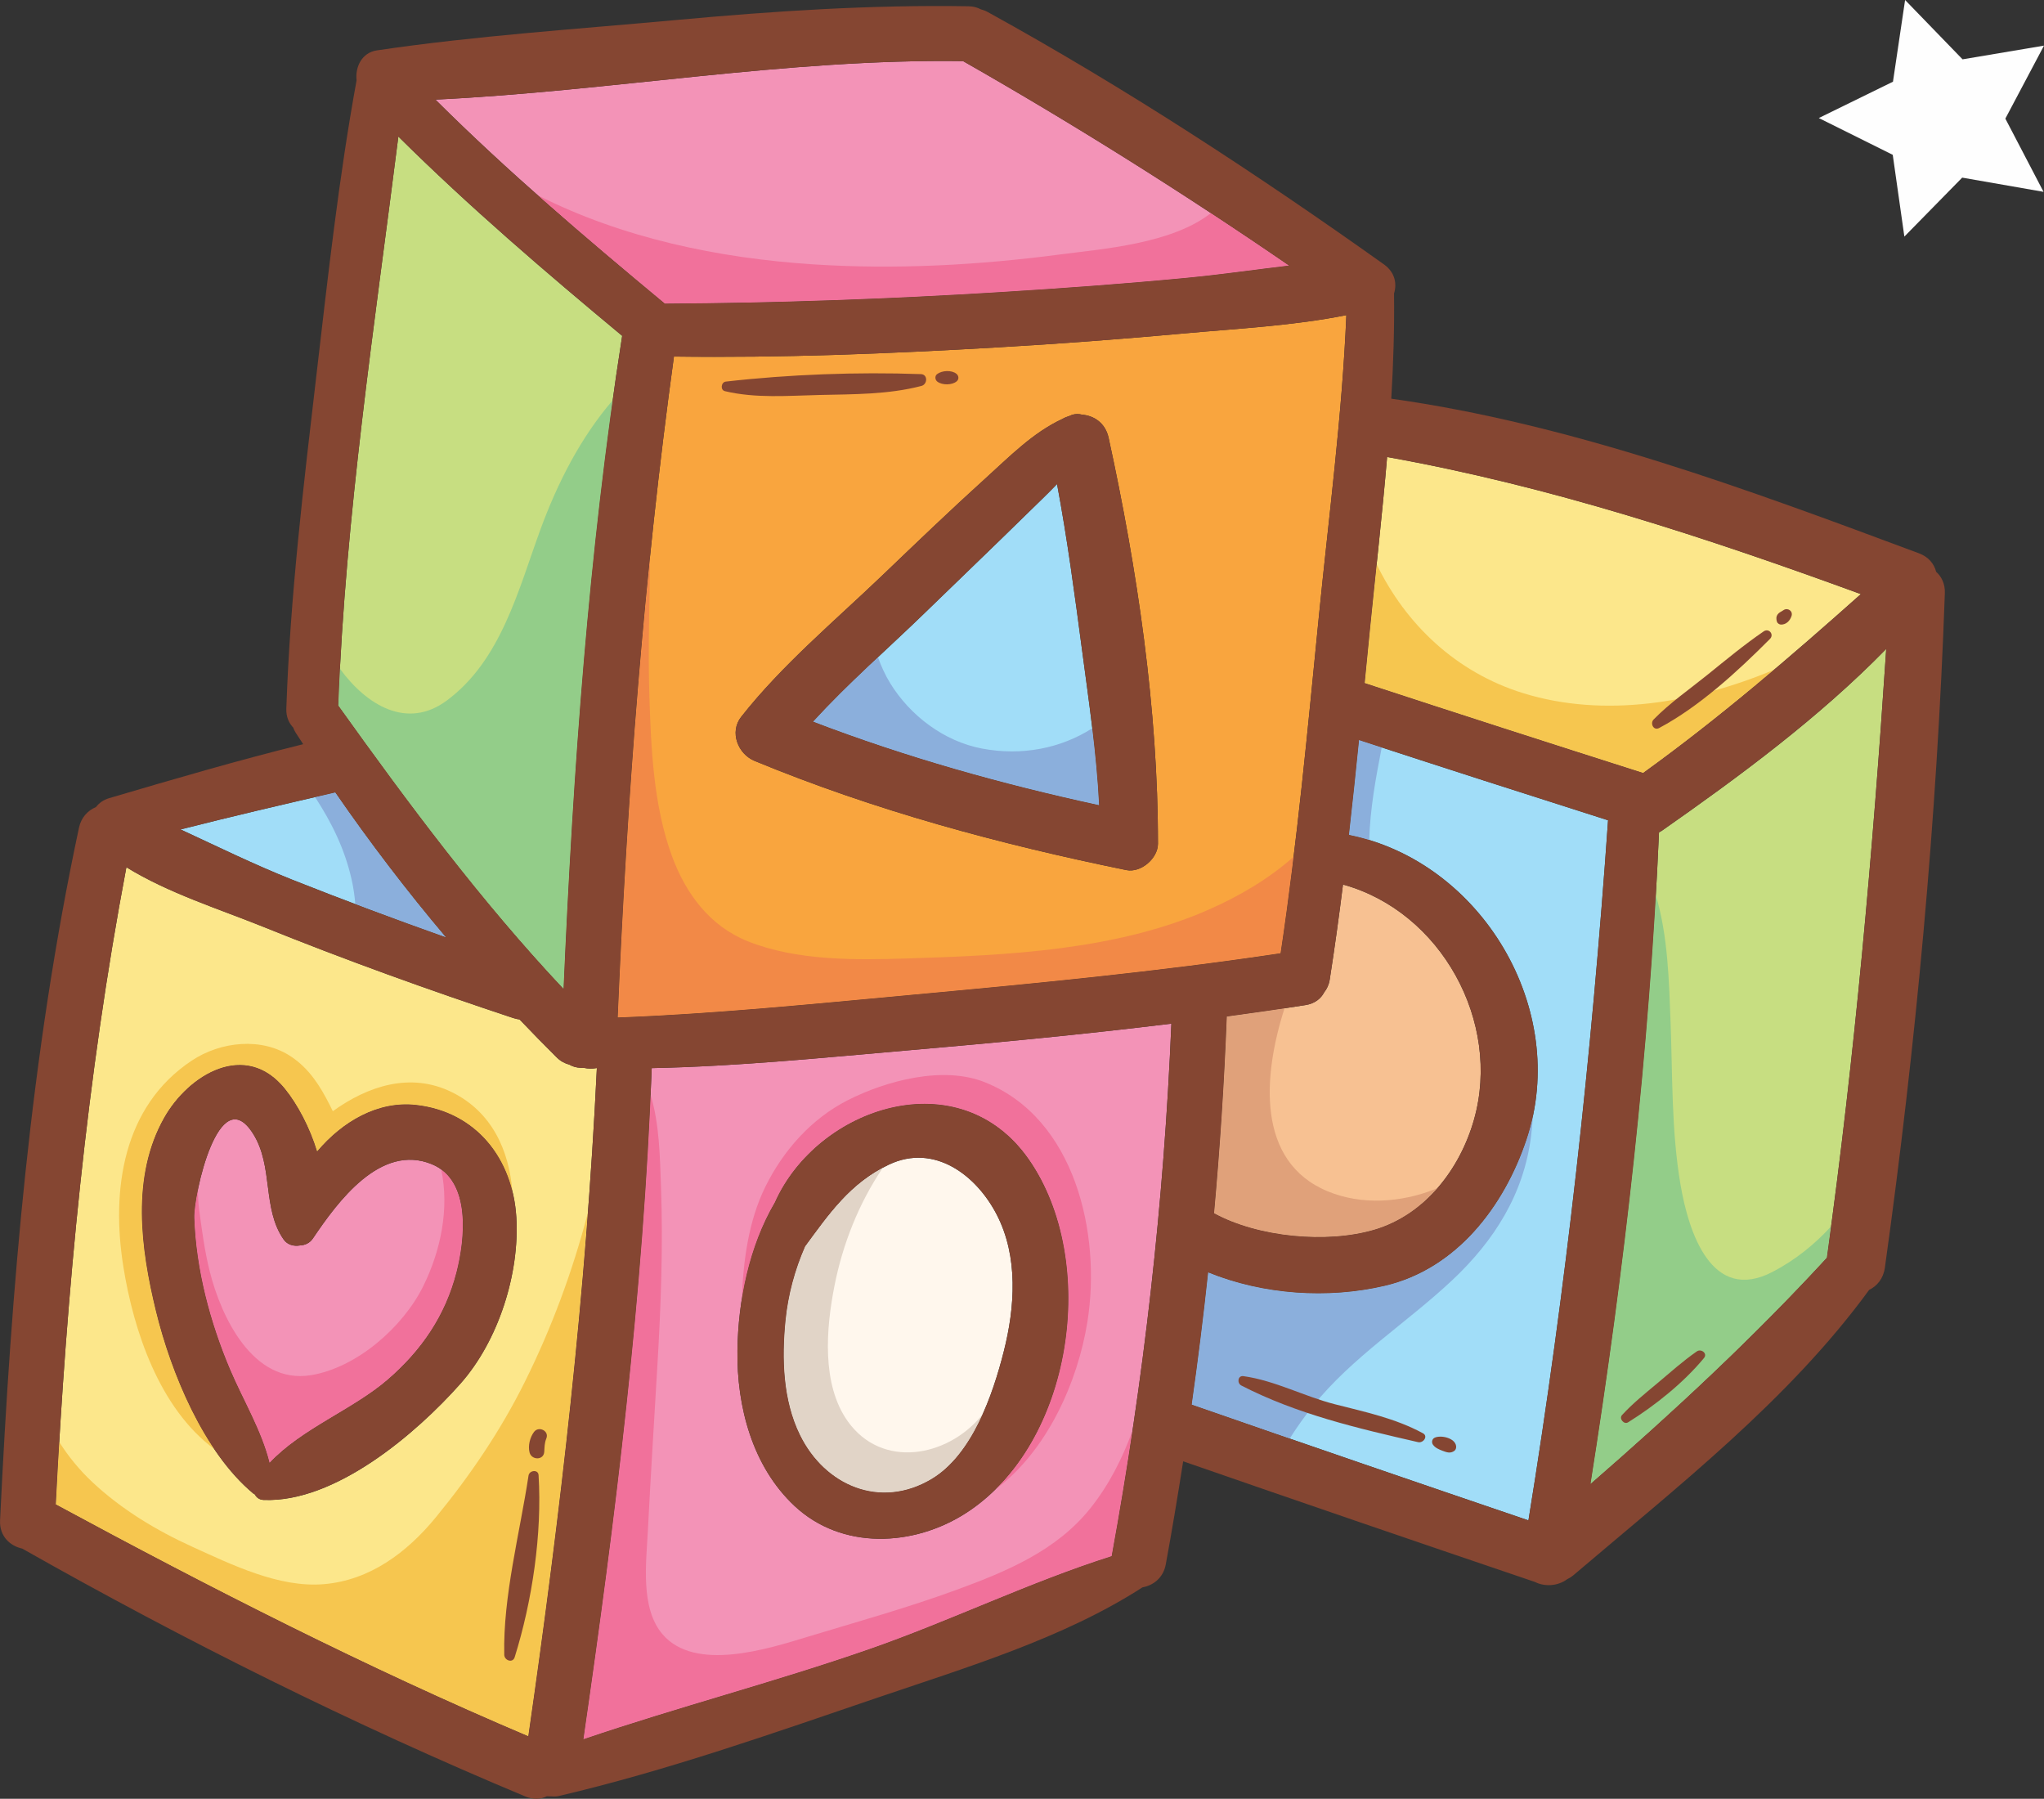
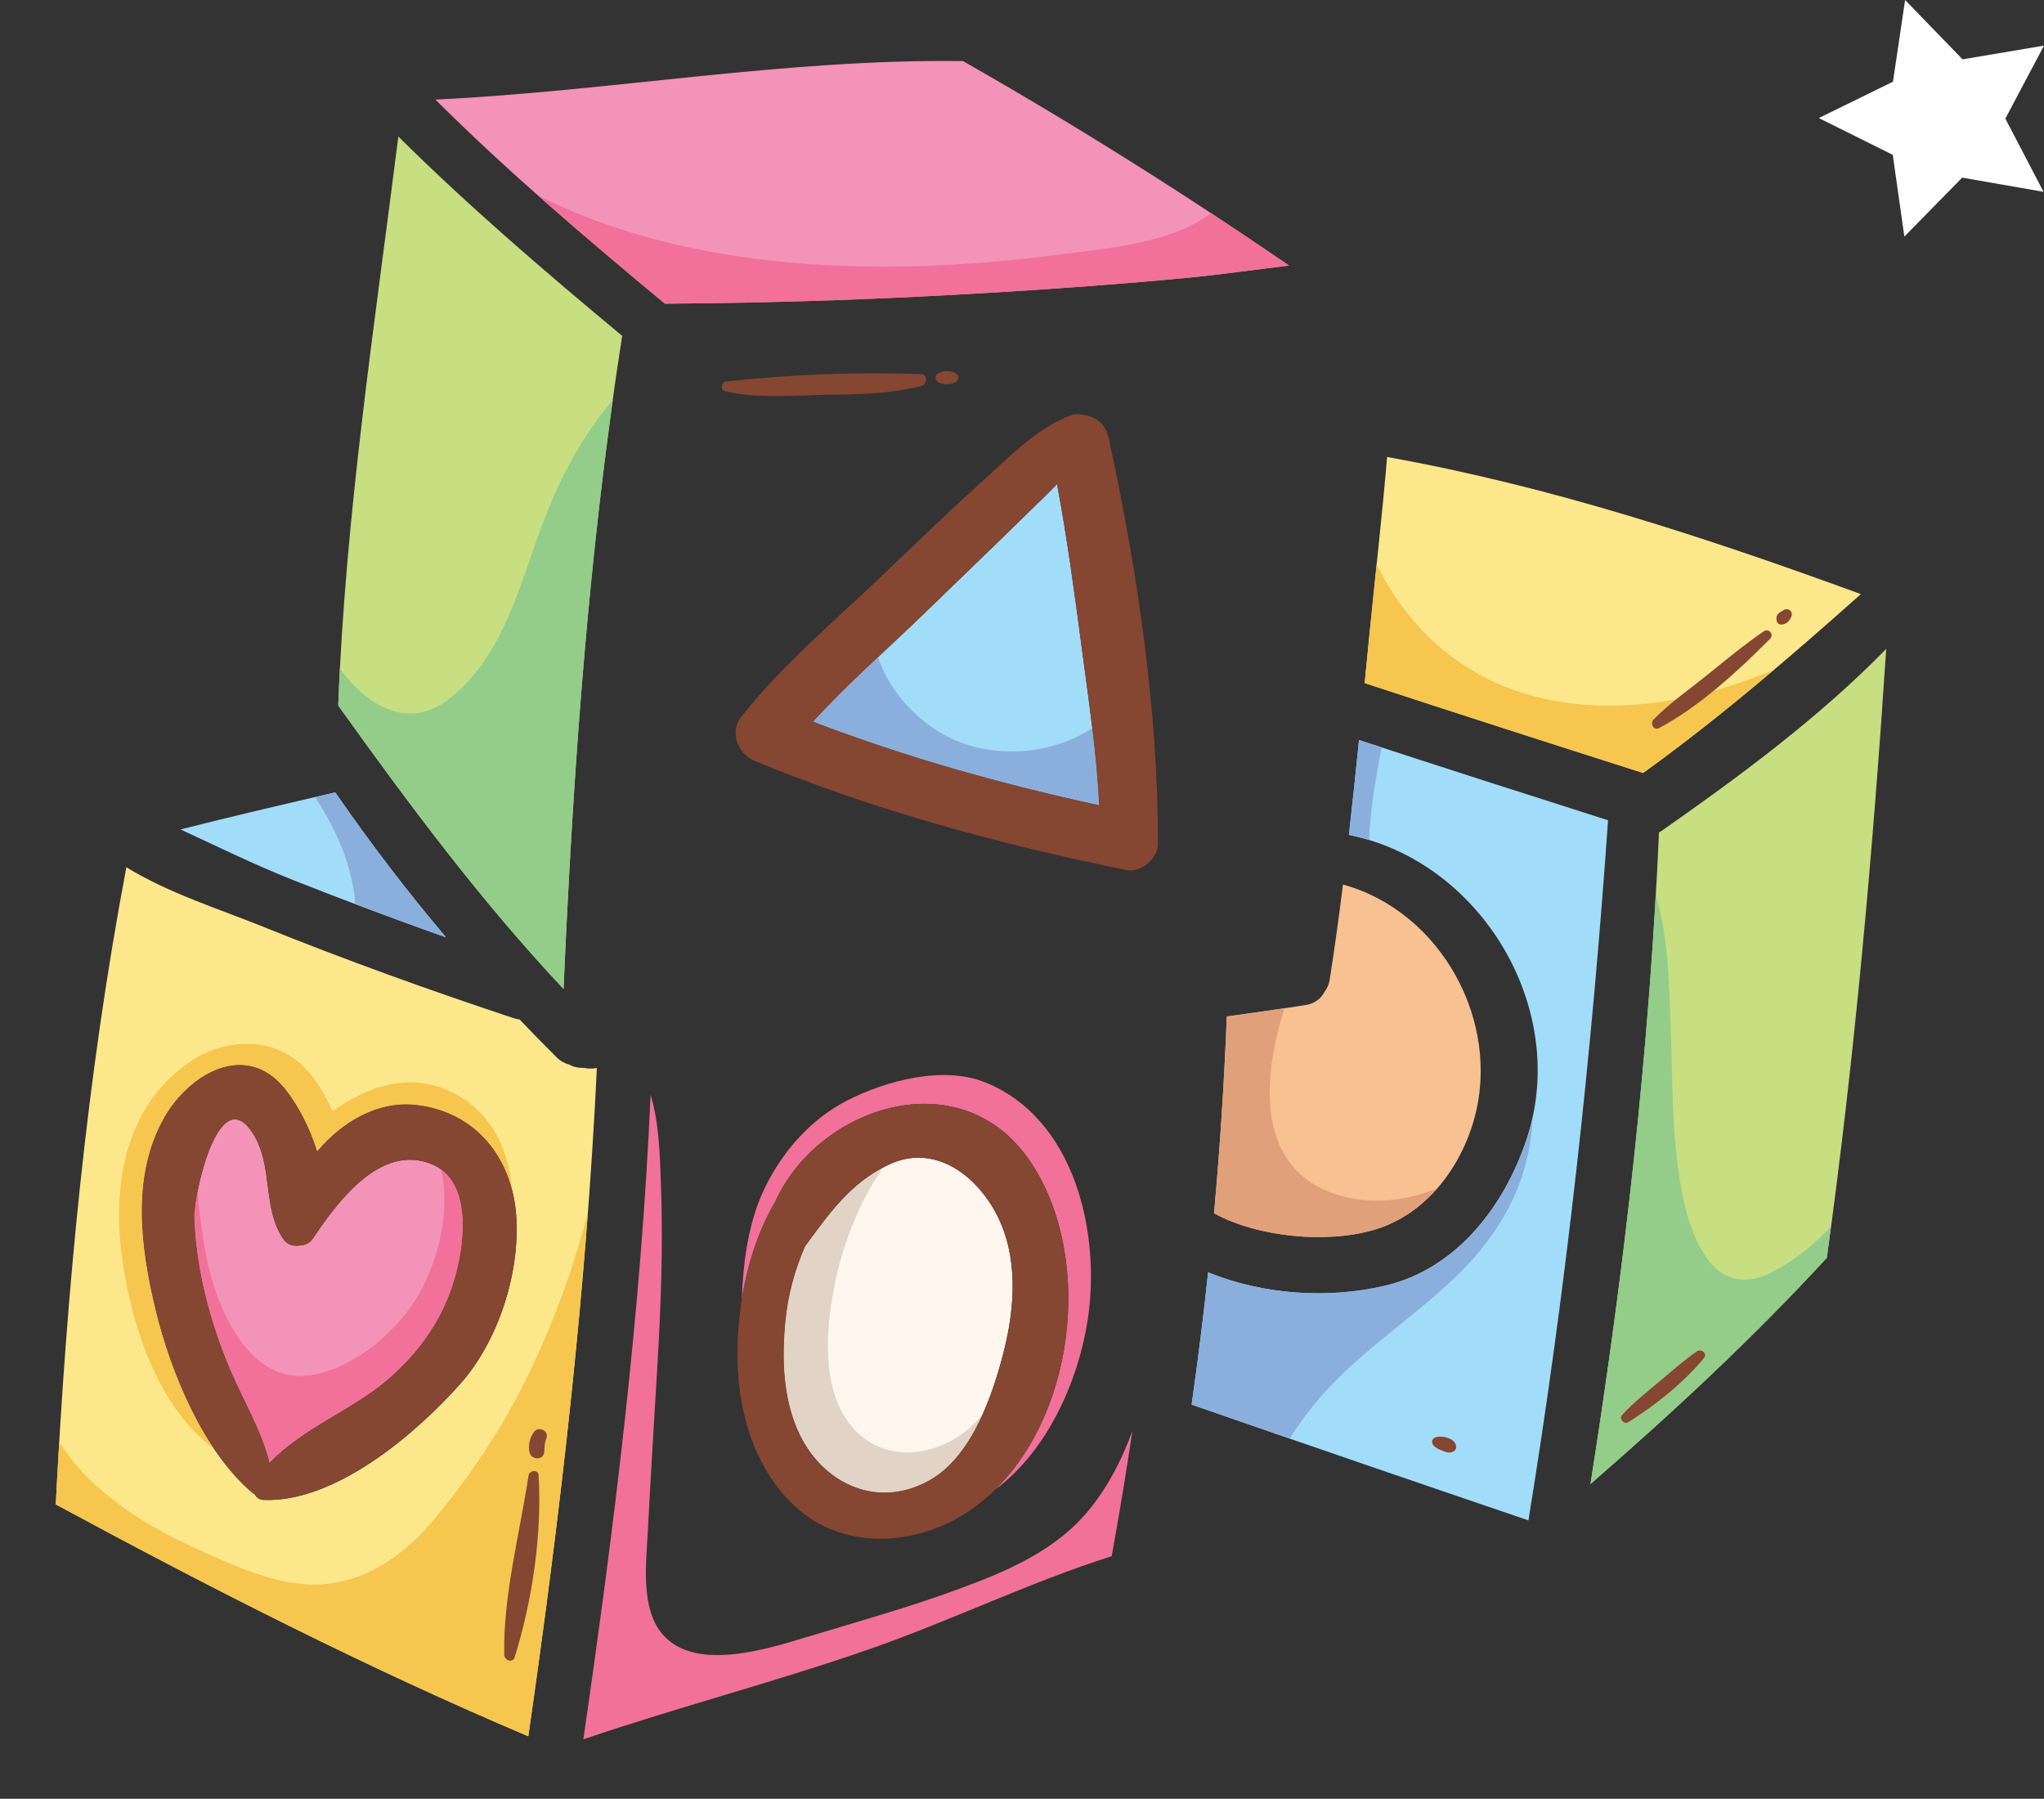
<svg xmlns="http://www.w3.org/2000/svg" xml:space="preserve" width="100%" height="100%" version="1.0" shape-rendering="geometricPrecision" text-rendering="geometricPrecision" image-rendering="optimizeQuality" fill-rule="evenodd" clip-rule="evenodd" viewBox="0 0 2895.53 2547.75">
  <rect x="0" y="0" width="2895.53" height="2547.75" fill="#333333" stroke="none" />
  <g id="Capa_x0020_1">
    <path fill="#C7DE81" fill-rule="nonzero" d="M564.3 193.4c-33.78,267.71 -74.95,536.27 -85.15,805.87 99.53,139.09 201.88,276.79 319.18,401.44 13.5,-309.15 35.22,-619.29 83.05,-925.03 -108.72,-90.34 -216.62,-182.72 -317.08,-282.28z" />
    <path fill="#F7C192" fill-rule="nonzero" d="M1849.34 1423.56c-37.09,5.81 -74.28,11.12 -111.49,16.17 -3.62,93.42 -9.65,186.24 -18.07,278.71 61.84,33.89 159.83,43.41 227.56,23.22 71.44,-21.3 120.9,-85.78 140.73,-155.83 39.19,-138.44 -46.55,-294.65 -185.6,-333 -5.64,45.02 -11.8,89.94 -18.81,134.7 -1.14,7.25 -3.97,13.08 -7.73,17.85 -4.7,9.01 -13.3,16.1 -26.58,18.18z" />
    <path fill="#A1DDF8" fill-rule="nonzero" d="M2277.99 1161.83c-117.74,-37.46 -235.37,-75.26 -352.81,-113.64 -4.5,44.81 -9.22,89.6 -14.33,134.35 187.34,37.56 313.24,246.8 251.66,431.3 -31.66,94.82 -99.05,183.48 -200.86,207.31 -80.69,18.88 -172.38,12.71 -250.24,-19.03 -6.67,62.56 -14.48,124.99 -23.33,187.36 158.82,55.28 317.89,109.83 477.11,163.97 53.22,-327.5 89.79,-660.97 112.79,-991.63z" />
    <path fill="#C7DE81" fill-rule="nonzero" d="M2587.9 1781.5c39.7,-285.97 65.12,-574.29 84.14,-862.42 -95.27,97.46 -207.54,180.32 -318.19,257.75 -1.22,0.85 -2.48,1.37 -3.72,2.07 -13.35,307.52 -48.87,618.2 -97.08,923.02 116.87,-101.66 229.4,-205.86 334.84,-320.43z" />
    <path fill="#FCE78B" fill-rule="nonzero" d="M2636.13 841.48c-219.31,-80.18 -440.93,-153 -671.15,-194.2 -6.94,82.06 -16.35,163.99 -24.42,245.4 -2.48,24.91 -4.92,49.86 -7.37,74.82 131.28,43.06 262.8,85.39 394.43,127.31 108.68,-78.37 208.74,-164.5 308.51,-253.33z" />
    <path fill="#F393B7" fill-rule="nonzero" d="M1416.97 413.77c88.43,-5.46 176.81,-11.87 265.04,-20.32 47.87,-4.59 95.96,-11.59 144.06,-17.28 -149.86,-102.89 -303.69,-199.49 -461.72,-289.6 -250.97,-3.59 -498.05,42.54 -747.56,54.51 102.7,102.24 213.68,196.54 325.07,289.01 158.38,-0.89 317.03,-6.56 475.1,-16.32z" />
    <path fill="#A1DDF8" fill-rule="nonzero" d="M414.31 1246.15c71.99,28.57 144.55,55.63 217.52,81.52 -55.68,-65.89 -108.19,-134.69 -156.87,-205.33 -73.25,16.87 -146.43,33.96 -219.25,52.45 52.57,24.33 104.72,49.98 158.6,71.35z" />
    <path fill="#FCE78B" fill-rule="nonzero" d="M652.31 1959.73c-63,71.07 -177.93,169.07 -279.09,164.72 -5.94,-0.25 -10.02,-3.53 -12.3,-7.9 -0.74,-0.44 -1.5,-0.7 -2.23,-1.3 -70.17,-58.38 -116.48,-171.17 -137.67,-257.93 -21.65,-88.63 -35.56,-190.85 11.61,-274.28 34.49,-60.99 115.18,-110.11 171.11,-40.7 17.61,21.84 35,54.26 45.44,88.65 35.69,-42.39 86.18,-72.09 140.35,-65.93 85.2,9.68 136.85,76.13 141.88,159.08 4.86,79.97 -25.55,175.17 -79.11,235.58zm193.21 -446.89c-0.24,-0.01 -0.47,-0.01 -0.71,-0.01 -5.68,1.06 -11.63,0.96 -17.43,-0.29 -1.44,-0.04 -2.89,-0.02 -4.33,-0.08 -6.69,-0.22 -12.09,-1.95 -16.55,-4.56 -6.2,-1.59 -12.28,-4.72 -17.74,-10.13 -17.79,-17.63 -35.38,-35.61 -52.76,-53.87 -2.83,-0.31 -5.74,-0.93 -8.75,-1.93 -119.67,-39.68 -238.49,-82.46 -355.41,-129.72 -60.35,-24.38 -133.87,-47.46 -192.8,-83.94 -56.49,298.09 -84.56,599.56 -100.04,902.48 219,118.35 440.15,231.2 669.39,328.42 45.33,-314.33 81.96,-628.98 97.13,-946.39z" />
    <path fill="#F393B7" fill-rule="nonzero" d="M611.92 1649.02c-72.69,-29.94 -133.35,52.65 -168.66,105.09 -4.45,6.61 -11.3,9.63 -18.32,9.89 -8.58,1.54 -17.78,-0.78 -23.1,-8.39 -30.76,-43.98 -14.11,-103.79 -43.48,-150.07 -48.59,-76.58 -84.24,87.93 -83.19,119.18 2.44,73.27 22.39,148.32 50.93,215.52 18.15,42.73 44.49,86.1 55.75,131.89 45.29,-48.56 118.5,-75.67 167.55,-118.13 47.91,-41.46 81.59,-90.58 97.39,-152.35 11.7,-45.8 21.16,-129.54 -34.88,-152.63z" />
-     <path fill="#F9A53E" fill-rule="nonzero" d="M1504.86 593.46c3.16,-1.85 6.58,-3.25 10.15,-4.31 1.11,-0.44 2.18,-1 3.3,-1.4 4.67,-1.67 9.86,-1.66 14.67,-0.41 16.84,1.44 32.87,11.68 37.49,32.84 40.43,185.35 70.11,384.8 69.89,574.9 -0.04,20.73 -24.08,41.48 -44.76,37.28 -180.43,-36.85 -356.18,-84.26 -526.71,-154.66 -23.53,-9.71 -35.88,-40.78 -18.96,-62.3 57.57,-73.22 132.86,-136.15 199.89,-200.34 48.18,-46.11 96.28,-92.33 145.76,-137.07 33.51,-30.3 67.69,-65.36 109.28,-84.52zm-214.35 815.71c174.8,-16.11 349.95,-32.88 523.6,-58.99 23.71,-158.3 38.46,-318.38 54.24,-477.54 13.99,-140.9 32.97,-284.32 38.9,-426.31 -74.7,14.98 -153.44,19 -228.64,25.82 -88.41,8.04 -176.92,14.73 -265.53,19.87 -152.67,8.86 -305.47,15.07 -458.38,12.98 -42.79,310.39 -66.33,623.24 -79.72,936.2 138.64,-5.25 277.64,-19.35 415.54,-32.04z" />
    <path fill="#A1DDF8" fill-rule="nonzero" d="M1557.04 1140.51c-3.6,-73.68 -14.67,-147.83 -24.29,-220.43 -10.37,-78.28 -20.79,-156.81 -35.35,-234.49 -14.11,14.73 -29.04,28.8 -43.5,43 -47.38,46.56 -95.44,92.42 -143.07,138.75 -52.04,50.59 -109.39,100.29 -159.02,154.8 132.03,50.53 267.06,88.39 405.23,118.36z" />
-     <path fill="#F393B7" fill-rule="nonzero" d="M1097.7 1703.09c60.48,-135.6 261.61,-202.47 360.06,-60.46 99.55,143.59 63.06,402.48 -89.54,500.55 -73.98,47.56 -175.7,52.63 -242.8,-10.3 -59.59,-55.89 -81.89,-140.63 -80.75,-220.33 1,-70.58 16.53,-147.27 53.04,-209.45zm133.32 632.95c114.83,-39.94 227.6,-95.06 343.77,-131.88 45.68,-250.42 74,-500.19 84.59,-754.3 -123.01,15.09 -246.5,26.89 -369.83,37.54 -121.2,10.46 -244.04,22.99 -366.34,25.45 -11.79,318.7 -51.09,635.33 -96.86,950.71 133.72,-45.54 271.22,-81.07 404.67,-127.52z" />
    <path fill="#FFF7ED" fill-rule="nonzero" d="M1319.59 2094.9c57.66,-34.35 86.77,-119.15 102.36,-180.7 15.89,-62.83 20.78,-134.07 -9.87,-193.62 -28.96,-56.25 -88.5,-101.4 -152.78,-71.1 -54.89,25.88 -85.43,70.51 -118.82,115.9 -14.6,33.31 -24.19,68.76 -27.79,105.22 -5.31,53.61 -3.72,112.51 20.53,161.92 35.2,71.7 113.61,105.71 186.37,62.38z" />
    <path fill="#8BAFDC" fill-rule="nonzero" d="M474.96 1122.35c-9.54,2.2 -19.06,4.46 -28.59,6.66 23.26,35.84 41.98,73.15 51.8,117 2.62,11.7 4.23,23.15 5.15,34.45 42.7,16.14 85.51,31.96 128.51,47.22 -55.68,-65.89 -108.19,-134.69 -156.87,-205.33z" />
    <path fill="#8BAFDC" fill-rule="nonzero" d="M1925.18 1048.19c-4.5,44.81 -9.22,89.6 -14.33,134.35 9.77,1.97 19.33,4.49 28.76,7.36 1.35,-45.06 9.31,-87.89 17.76,-131.28 -10.73,-3.49 -21.48,-6.94 -32.2,-10.44z" />
    <path fill="#8BAFDC" fill-rule="nonzero" d="M1547.32 1031.5c-44.48,28.42 -99.74,39.52 -156.47,28.69 -53.63,-10.25 -101.56,-46.53 -129.8,-92.51 -7.27,-11.84 -12.79,-24.21 -17.37,-36.88 -31.52,29.58 -63,59.65 -91.87,91.35 132.03,50.53 267.06,88.39 405.23,118.36 -1.77,-36.3 -5.37,-72.72 -9.72,-109.01z" />
    <path fill="#8BAFDC" fill-rule="nonzero" d="M2057.29 1813.18c59.45,-55.9 101.35,-121.99 111.61,-203.96 1.13,-9.03 1.99,-18.59 2.57,-28.45 -2.36,11.09 -5.31,22.13 -8.96,33.07 -31.66,94.82 -99.05,183.48 -200.86,207.31 -80.69,18.88 -172.38,12.71 -250.24,-19.03 -6.67,62.56 -14.48,124.99 -23.33,187.36 46.28,16.11 92.61,32.04 138.94,48.04 10.19,-16.21 21.27,-31.6 32.74,-45.92 55.52,-69.35 133.23,-117.98 197.52,-178.43z" />
    <path fill="#E1D4C7" fill-rule="nonzero" d="M1389.84 2005.8c-48.32,58.11 -140.57,75.2 -188.95,7.23 -37.32,-52.44 -30.57,-131.93 -18.85,-191.48 11.78,-59.78 34.57,-117.18 68.35,-167.24 -49.22,26.36 -78.42,68.27 -109.91,111.07 -14.6,33.31 -24.19,68.76 -27.79,105.22 -5.31,53.61 -3.72,112.51 20.53,161.92 35.2,71.7 113.61,105.71 186.37,62.38 32.27,-19.22 55.6,-54.26 72.62,-92.19 -0.81,1.02 -1.55,2.09 -2.37,3.09z" />
    <path fill="#F6C64F" fill-rule="nonzero" d="M2157.87 981.83c-95.32,-29.46 -166.57,-97.74 -207.7,-182.6 -3.26,31.2 -6.53,62.37 -9.61,93.45 -2.48,24.91 -4.92,49.86 -7.37,74.82 131.28,43.06 262.8,85.39 394.43,127.31 64.25,-46.34 125.44,-95.42 185.39,-146.13 -112.27,46.96 -239.96,68.76 -355.14,33.15z" />
    <path fill="#F6C64F" fill-rule="nonzero" d="M174.69 1793.83c14.49,91.09 51.26,201.36 128.94,258.57 -39.84,-59.02 -67.57,-133.55 -82.59,-195.07 -21.65,-88.63 -35.56,-190.85 11.61,-274.28 34.49,-60.99 115.18,-110.11 171.11,-40.7 17.61,21.84 35,54.26 45.44,88.65 35.69,-42.39 86.18,-72.09 140.35,-65.93 72.28,8.22 120.29,57.35 136.3,122.67 -4.68,-59.01 -29.47,-113.46 -86.39,-141.13 -58.17,-28.28 -118.43,-8.5 -167.99,27.3 -1.49,-3.06 -3,-6.11 -4.53,-9.15 -13.67,-26.94 -28.71,-50.8 -54.08,-67.93 -41.97,-28.33 -100.41,-21.68 -141.08,5.3 -97.98,65 -114.34,183.3 -97.08,291.71z" />
    <path fill="#F6C64F" fill-rule="nonzero" d="M832.64 1718.24c-21.56,82.49 -51.18,162.78 -89.58,239.84 -34.24,68.73 -77.16,131.91 -125.79,191.17 -40.6,49.48 -93.22,89.07 -158.63,94.55 -63.02,5.3 -129.7,-27.3 -185.72,-52.75 -51.43,-23.37 -100.63,-52.99 -141.97,-91.73 -18.67,-17.48 -34.11,-36.57 -47.02,-56.86 -1.76,29.43 -3.43,58.89 -4.93,88.35 219,118.35 440.15,231.2 669.39,328.42 35.55,-246.4 65.56,-493.02 84.25,-740.99z" />
-     <path fill="#F28947" fill-rule="nonzero" d="M1832.49 1213.54c-35.39,31.48 -77.07,55.83 -120.24,74.85 -130.88,57.63 -284.88,64.69 -425.67,69.09 -74.29,2.33 -157.51,3.73 -227.56,-24.39 -53.94,-21.65 -87.9,-67.92 -107.29,-121.03 -26.09,-71.45 -29.5,-152.23 -31.85,-227.37 -2.04,-65.12 0.36,-130.22 1.01,-195.33 -22.19,216.7 -36.6,434.26 -45.91,651.86 138.64,-5.25 277.64,-19.35 415.54,-32.04 174.8,-16.11 349.95,-32.88 523.6,-58.99 6.81,-45.42 12.82,-91 18.37,-136.65z" />
    <path fill="#F1719B" fill-rule="nonzero" d="M1231.02 2336.04c114.83,-39.94 227.6,-95.06 343.77,-131.88 10.78,-59.09 20.52,-118.15 29.35,-177.26 -14.28,38.76 -32.66,75.48 -59.1,108.83 -47.91,60.48 -119.13,90.02 -189.58,115.89 -69.08,25.36 -140.37,45.19 -210.79,66.53 -56.78,17.22 -160.03,50.6 -206.2,-3.49 -31.62,-37.06 -22.98,-101.54 -20.72,-146.22 4,-78.9 9.04,-157.66 13.64,-236.53 4.85,-83.22 8.04,-167.25 4.99,-250.59 -1.59,-43.24 -2.11,-88.8 -14.76,-130.62 -13.4,305.92 -51.32,609.96 -95.26,912.84 133.72,-45.54 271.22,-81.07 404.67,-127.52z" />
    <path fill="#F1719B" fill-rule="nonzero" d="M1502.32 360.33c-115.85,15.25 -233.44,21.65 -350.12,14.11 -134.68,-8.73 -270.53,-37.32 -390.17,-97.69 59,52.28 119.33,103.1 179.84,153.34 158.38,-0.89 317.03,-6.56 475.1,-16.32 88.43,-5.46 176.81,-11.87 265.04,-20.32 47.87,-4.59 95.96,-11.59 144.06,-17.28 -36.66,-25.15 -73.56,-49.94 -110.69,-74.35 -55.77,43.67 -153.28,50.65 -213.06,58.51z" />
    <path fill="#F1719B" fill-rule="nonzero" d="M1540.47 1871.88c19.75,-124.02 -17.3,-287.88 -145.34,-339.03 -59.32,-23.7 -139.92,-2.18 -194.38,25.56 -51.39,26.19 -91.03,70.98 -116.39,122.15 -24.02,48.45 -31.67,106.02 -33.5,160.49 7.59,-48.36 22.44,-96.39 46.84,-137.96 60.48,-135.6 261.61,-202.47 360.06,-60.46 89.73,129.42 68.88,352.44 -47.8,467.02 73.2,-54.17 116.87,-152.11 130.51,-237.76z" />
    <path fill="#F1719B" fill-rule="nonzero" d="M381.86 2072.13c45.29,-48.56 118.5,-75.67 167.55,-118.13 47.91,-41.46 81.59,-90.58 97.39,-152.35 10.67,-41.79 19.3,-114.96 -21.76,-145.05 11.69,55.07 -0.58,114.69 -25.42,165.01 -28.69,58.12 -94.46,115.83 -159.5,126.22 -82,13.1 -126.89,-82.99 -142.91,-146.63 -7.26,-28.89 -11.21,-58.61 -15.12,-88.11 -1.3,-9.73 -1.74,-19.41 -1.57,-29.03 -3.69,17.8 -5.59,33.13 -5.34,40.67 2.44,73.27 22.39,148.32 50.93,215.52 18.15,42.73 44.49,86.1 55.75,131.89z" />
    <path fill="#93CD89" fill-rule="nonzero" d="M798.33 1400.7c12.15,-278.51 31.18,-557.78 69.77,-833.94 -45.96,53.47 -78.49,117.61 -102.63,183.51 -31.29,85.37 -55.62,185.14 -132.74,242.09 -55.85,41.26 -113.26,6.85 -151.22,-45.22 -0.9,17.37 -1.69,34.75 -2.35,52.13 99.53,139.09 201.88,276.79 319.18,401.44z" />
    <path fill="#93CD89" fill-rule="nonzero" d="M2587.9 1781.5c2.06,-14.77 3.91,-29.54 5.88,-44.31 -23.37,25.47 -50.53,47.4 -82.35,64.07 -87.07,45.67 -119.34,-56.51 -130.72,-122.77 -13.29,-77.35 -11.21,-156.24 -14.3,-234.36 -2.08,-52.54 -3.46,-119.11 -20.9,-176.61 -15.84,278.47 -48.85,558.82 -92.45,834.41 116.87,-101.66 229.4,-205.86 334.84,-320.43z" />
    <path fill="#E0A17A" fill-rule="nonzero" d="M2036.42 1682.7c-1.27,0.52 -2.41,1.15 -3.69,1.66 -47.89,18.91 -103.54,22.93 -151.67,3.09 -102.09,-42.07 -91.89,-164.63 -61.33,-259.45 -27.26,4.08 -54.55,8.01 -81.87,11.72 -3.62,93.42 -9.65,186.24 -18.07,278.71 61.84,33.89 159.83,43.41 227.56,23.22 35.41,-10.56 65.42,-31.75 89.08,-58.95z" />
-     <path fill="#854632" fill-rule="nonzero" d="M631.83 1327.68c-72.97,-25.9 -145.53,-52.96 -217.52,-81.52 -53.87,-21.37 -106.03,-47.02 -158.6,-71.35 72.82,-18.5 146,-35.58 219.25,-52.45 48.68,70.64 101.19,139.44 156.87,205.33zm732.52 -1241.11c158.03,90.11 311.86,186.71 461.72,289.6 -48.1,5.69 -96.19,12.69 -144.06,17.28 -88.22,8.44 -176.61,14.86 -265.04,20.32 -158.07,9.76 -316.72,15.43 -475.1,16.32 -111.4,-92.47 -222.37,-186.77 -325.07,-289.01 249.51,-11.97 496.59,-58.1 747.56,-54.51zm1271.78 754.91c-99.77,88.83 -199.83,174.95 -308.51,253.33 -131.63,-41.92 -263.15,-84.25 -394.43,-127.31 2.45,-24.96 4.89,-49.91 7.37,-74.82 8.07,-81.41 17.48,-163.33 24.42,-245.4 230.22,41.2 451.83,114.02 671.15,194.2zm-48.22 940.02c-105.44,114.56 -217.97,218.76 -334.84,320.43 48.21,-304.82 83.72,-615.5 97.08,-923.02 1.24,-0.7 2.49,-1.22 3.72,-2.07 110.64,-77.43 222.91,-160.29 318.19,-257.75 -19.02,288.13 -44.44,576.44 -84.14,862.42zm-876.48 20.62c77.86,31.74 169.54,37.91 250.24,19.03 101.81,-23.83 169.2,-112.49 200.86,-207.31 61.57,-184.5 -64.32,-393.74 -251.66,-431.3 5.11,-44.76 9.82,-89.54 14.33,-134.35 117.44,38.38 235.07,76.18 352.81,113.64 -23,330.65 -59.57,664.13 -112.79,991.63 -159.22,-54.14 -318.29,-108.69 -477.11,-163.97 8.85,-62.37 16.66,-124.81 23.33,-187.36zm-480.39 533.91c-133.45,46.44 -270.96,81.98 -404.67,127.52 45.76,-315.38 85.07,-632.01 96.86,-950.71 122.3,-2.46 245.13,-14.99 366.34,-25.45 123.33,-10.64 246.82,-22.44 369.83,-37.54 -10.59,254.11 -38.91,503.88 -84.59,754.3 -116.17,36.82 -228.94,91.94 -343.77,131.88zm-503.78 -894.05c3.01,1 5.92,1.62 8.75,1.93 17.38,18.26 34.97,36.24 52.76,53.87 5.46,5.4 11.54,8.53 17.74,10.13 4.45,2.61 9.85,4.34 16.55,4.56 1.44,0.06 2.89,0.04 4.33,0.08 5.8,1.25 11.76,1.35 17.43,0.29 0.24,0 0.47,0 0.71,0.01 -15.17,317.41 -51.8,632.06 -97.13,946.39 -229.25,-97.22 -450.39,-210.07 -669.39,-328.42 15.49,-302.93 43.55,-604.39 100.04,-902.48 58.93,36.48 132.44,59.56 192.8,83.94 116.92,47.26 235.74,90.04 355.41,129.72zm1141.11 -569.34c-15.78,159.17 -30.53,319.24 -54.24,477.54 -173.65,26.11 -348.8,42.87 -523.6,58.99 -137.9,12.69 -276.89,26.8 -415.54,32.04 13.39,-312.96 36.94,-625.81 79.72,-936.2 152.91,2.09 305.71,-4.12 458.38,-12.98 88.61,-5.14 177.13,-11.83 265.53,-19.87 75.2,-6.82 153.94,-10.84 228.64,-25.82 -5.93,141.99 -24.91,285.41 -38.9,426.31zm-148.57 845.79c8.43,-92.46 14.45,-185.29 18.07,-278.71 37.22,-5.05 74.41,-10.36 111.49,-16.17 13.28,-2.08 21.87,-9.17 26.58,-18.18 3.76,-4.77 6.59,-10.6 7.73,-17.85 7.01,-44.77 13.17,-89.69 18.81,-134.7 139.06,38.35 224.79,194.55 185.6,333 -19.83,70.05 -69.29,134.52 -140.73,155.83 -67.72,20.19 -165.72,10.68 -227.56,-23.22zm-1240.63 -719.16c10.19,-269.6 51.37,-538.16 85.15,-805.87 100.46,99.56 208.36,191.94 317.08,282.28 -47.83,305.74 -69.55,615.88 -83.05,925.03 -117.3,-124.65 -219.65,-262.35 -319.18,-401.44zm264.92 1545.16c11.68,4.88 22.15,4.03 30.65,-0.27 2.21,0.24 4.45,0.26 6.68,0.17 3.2,0.37 6.53,0.34 10.09,-0.49 152.57,-35.65 303.52,-88.89 451.77,-139.39 124.13,-42.28 263.44,-83.99 375.14,-156.17 15.32,-2.8 29.5,-13.33 33.03,-32.59 8.94,-48.66 17.01,-97.3 24.63,-145.94 165.89,57.61 332.04,114.51 498.36,170.9 13.69,6.97 32.24,5.98 45.43,-3.77 3.12,-1.53 6.22,-3.4 9.26,-5.97 146.13,-124.39 304.64,-247.61 418.72,-403.96 11.17,-5.49 20.09,-15.8 22.29,-31.54 44.04,-315.54 73.75,-636.79 84.93,-955.27 0.47,-13.23 -4.65,-23.37 -12.36,-30.35 -2.85,-11.06 -10.45,-20.94 -24.44,-26.16 -241.45,-90.01 -490.81,-182.89 -747.39,-218.95 2.94,-49.71 4.56,-99.4 3.91,-148.99 4.36,-14.08 1.27,-30.15 -14.34,-41.26 -180.66,-128.54 -366.93,-250.34 -561.23,-357.41 -3.29,-1.81 -6.59,-2.98 -9.87,-3.86 -4.74,-2.55 -10.41,-4.17 -17.25,-4.29 -138.5,-2.3 -275.95,6.77 -413.8,19.43 -140.98,12.94 -284.44,22.29 -424.44,43.05 -21.5,3.18 -30.93,23.92 -28.72,42.39 -25.15,137.49 -40.44,276.85 -56.68,415.66 -18.39,157.45 -37.47,315.9 -42.85,474.43 -0.37,11.32 3.61,20.24 9.82,26.74 0.78,2.3 1.81,4.62 3.28,6.94 3.5,5.54 7.22,10.99 10.78,16.53 -92.4,22.83 -183.6,49.56 -274.95,76.48 -8.16,2.41 -14.25,6.93 -18.55,12.54 -11.37,4.8 -20.93,14.44 -24.1,29.28 -68.93,322.42 -95.96,652.18 -111.8,980.97 -1.09,22.57 14.16,36.32 31.41,40.09 230.62,130.58 468.02,248.89 712.61,351.05z" />
    <path fill="#854632" fill-rule="nonzero" d="M611.92 1649.02c56.04,23.09 46.58,106.82 34.88,152.63 -15.8,61.77 -49.48,110.89 -97.39,152.35 -49.05,42.46 -122.26,69.57 -167.55,118.13 -11.26,-45.79 -37.59,-89.16 -55.75,-131.89 -28.55,-67.2 -48.5,-142.25 -50.93,-215.52 -1.05,-31.26 34.59,-195.76 83.19,-119.18 29.37,46.28 12.72,106.09 43.48,150.07 5.31,7.61 14.52,9.93 23.1,8.39 7.02,-0.26 13.87,-3.28 18.32,-9.89 35.31,-52.44 95.97,-135.04 168.66,-105.09zm-379.28 -65.98c-47.17,83.43 -33.26,185.65 -11.61,274.28 21.18,86.76 67.49,199.55 137.67,257.93 0.73,0.6 1.49,0.85 2.23,1.3 2.28,4.37 6.36,7.65 12.3,7.9 101.16,4.34 216.09,-93.65 279.09,-164.72 53.56,-60.41 83.96,-155.61 79.11,-235.58 -5.03,-82.95 -56.68,-149.4 -141.88,-159.08 -54.17,-6.17 -104.65,23.54 -140.35,65.93 -10.44,-34.4 -27.83,-66.81 -45.44,-88.65 -55.93,-69.41 -136.63,-20.29 -171.11,40.7z" />
    <path fill="#854632" fill-rule="nonzero" d="M1305.28 546.64c8.75,-2.29 9.35,-16.38 -0.73,-16.75 -89.99,-3.22 -186.69,0.35 -276.41,10.6 -6.64,0.75 -8.08,11.91 -1.24,13.54 43.79,10.43 89.41,6.43 134.11,5.4 48.09,-1.08 97.54,-0.58 144.27,-12.8z" />
    <path fill="#854632" fill-rule="nonzero" d="M1327.85 540.54c6.88,5.22 20.94,5.17 27.48,-0.51 3.43,-2.98 2.92,-7.78 -0.39,-10.56 -6.71,-5.61 -20.78,-4.83 -27.48,0.45 -3.49,2.74 -2.96,8.06 0.39,10.62z" />
    <path fill="#854632" fill-rule="nonzero" d="M729.1 2347.22c24.86,-79.49 39.01,-174.7 33.84,-257.87 -0.54,-8.49 -13.07,-6.94 -14.22,0.62 -12.4,81.96 -36.24,171.07 -34.4,253.86 0.19,8 12.01,12.28 14.78,3.39z" />
    <path fill="#854632" fill-rule="nonzero" d="M770.99 2056.3c0.43,-6.81 0.3,-12.42 2.96,-18.89 4.41,-10.7 -10.75,-18.1 -17.44,-9.28 -5.81,7.69 -8.73,19.57 -6.34,29.08 2.78,11.07 20.04,11.46 20.81,-0.91z" />
    <path fill="#854632" fill-rule="nonzero" d="M1310.83 867.35c47.63,-46.33 95.69,-92.19 143.07,-138.75 14.46,-14.21 29.39,-28.27 43.5,-43 14.56,77.67 24.98,156.21 35.35,234.49 9.62,72.6 20.69,146.75 24.29,220.43 -138.17,-29.98 -273.2,-67.83 -405.23,-118.36 49.63,-54.51 106.98,-104.21 159.02,-154.8zm222.15 -280.01c-4.81,-1.25 -10,-1.26 -14.67,0.41 -1.12,0.41 -2.19,0.96 -3.3,1.4 -3.57,1.06 -6.99,2.46 -10.15,4.31 -41.59,19.16 -75.76,54.22 -109.28,84.52 -49.48,44.73 -97.58,90.95 -145.76,137.07 -67.03,64.19 -142.32,127.12 -199.89,200.34 -16.92,21.52 -4.57,52.59 18.96,62.3 170.53,70.4 346.28,117.81 526.71,154.66 20.67,4.21 44.72,-16.55 44.76,-37.28 0.22,-190.09 -29.46,-389.55 -69.89,-574.9 -4.62,-21.16 -20.65,-31.4 -37.49,-32.84z" />
-     <path fill="#854632" fill-rule="nonzero" d="M2015.7 2030.02c-39.13,-21.2 -81.86,-30.11 -124.73,-41.08 -43.8,-11.21 -84.7,-33.5 -129.42,-39.79 -8.29,-1.18 -9.45,9.99 -3.04,13.29 78.7,40.51 164.59,60.57 250.45,80.22 7.15,1.63 14.63,-8.37 6.74,-12.65z" />
    <path fill="#854632" fill-rule="nonzero" d="M2032.42 2036.3c-4.02,1.85 -4.83,6.89 -2.28,10.24 3.26,4.29 8.4,6.46 13.32,8.3 5.94,2.23 11.16,4.21 16.81,0.1 2.1,-1.52 2.77,-4.32 2.46,-6.75 -1.43,-11.45 -21.4,-15.96 -30.31,-11.89z" />
    <path fill="#854632" fill-rule="nonzero" d="M1421.96 1914.2c-15.59,61.54 -44.7,146.35 -102.36,180.7 -72.76,43.33 -151.17,9.33 -186.37,-62.38 -24.25,-49.41 -25.83,-108.31 -20.53,-161.92 3.61,-36.46 13.19,-71.91 27.79,-105.22 33.39,-45.39 63.93,-90.02 118.82,-115.9 64.28,-30.3 123.82,14.85 152.78,71.1 30.65,59.54 25.76,130.79 9.87,193.62zm35.8 -271.58c-98.44,-142.01 -299.58,-75.14 -360.06,60.46 -36.51,62.19 -52.04,138.87 -53.04,209.45 -1.14,79.7 21.17,164.44 80.75,220.33 67.11,62.93 168.82,57.85 242.8,10.3 152.59,-98.07 189.09,-356.95 89.54,-500.55z" />
    <path fill="#854632" fill-rule="nonzero" d="M2403.76 1914.07c-19.88,13.78 -37.78,29.94 -56.31,45.43 -17.11,14.31 -34.6,28.3 -49.7,44.78 -4.6,5.02 2.8,13.88 8.58,10.28 38.45,-23.96 78.64,-56.12 107.56,-91.1 5.38,-6.51 -4.04,-13.61 -10.12,-9.39z" />
    <path fill="#854632" fill-rule="nonzero" d="M2350.27 1031.19c57.09,-30.36 111.61,-80.6 157.03,-126.19 6.35,-6.39 -1.48,-15.81 -8.92,-10.7 -27.63,18.96 -53.34,40.25 -79.38,61.3 -25.66,20.75 -53.34,39.8 -76.45,63.43 -5.4,5.51 -0.08,16.31 7.72,12.15z" />
    <path fill="#854632" fill-rule="nonzero" d="M2522.87 884.66c7.42,0.12 12.79,-5.36 15.01,-12.12 2.4,-7.23 -5.63,-12.48 -11.58,-8.23 -2.74,1.97 -5.99,3.01 -8.05,5.87 -2.34,3.27 -2.19,6.89 -1.01,10.51 0.68,2.12 3.47,3.93 5.63,3.97z" />
    <polygon fill="#FEFEFE" fill-rule="nonzero" points="2698.76,0 2780.17,84.04 2895.53,64.62 2840.78,168 2894.9,271.72 2779.65,251.59 2697.72,335.1 2681.26,219.28 2576.52,167.19 2681.58,115.72 " />
  </g>
</svg>